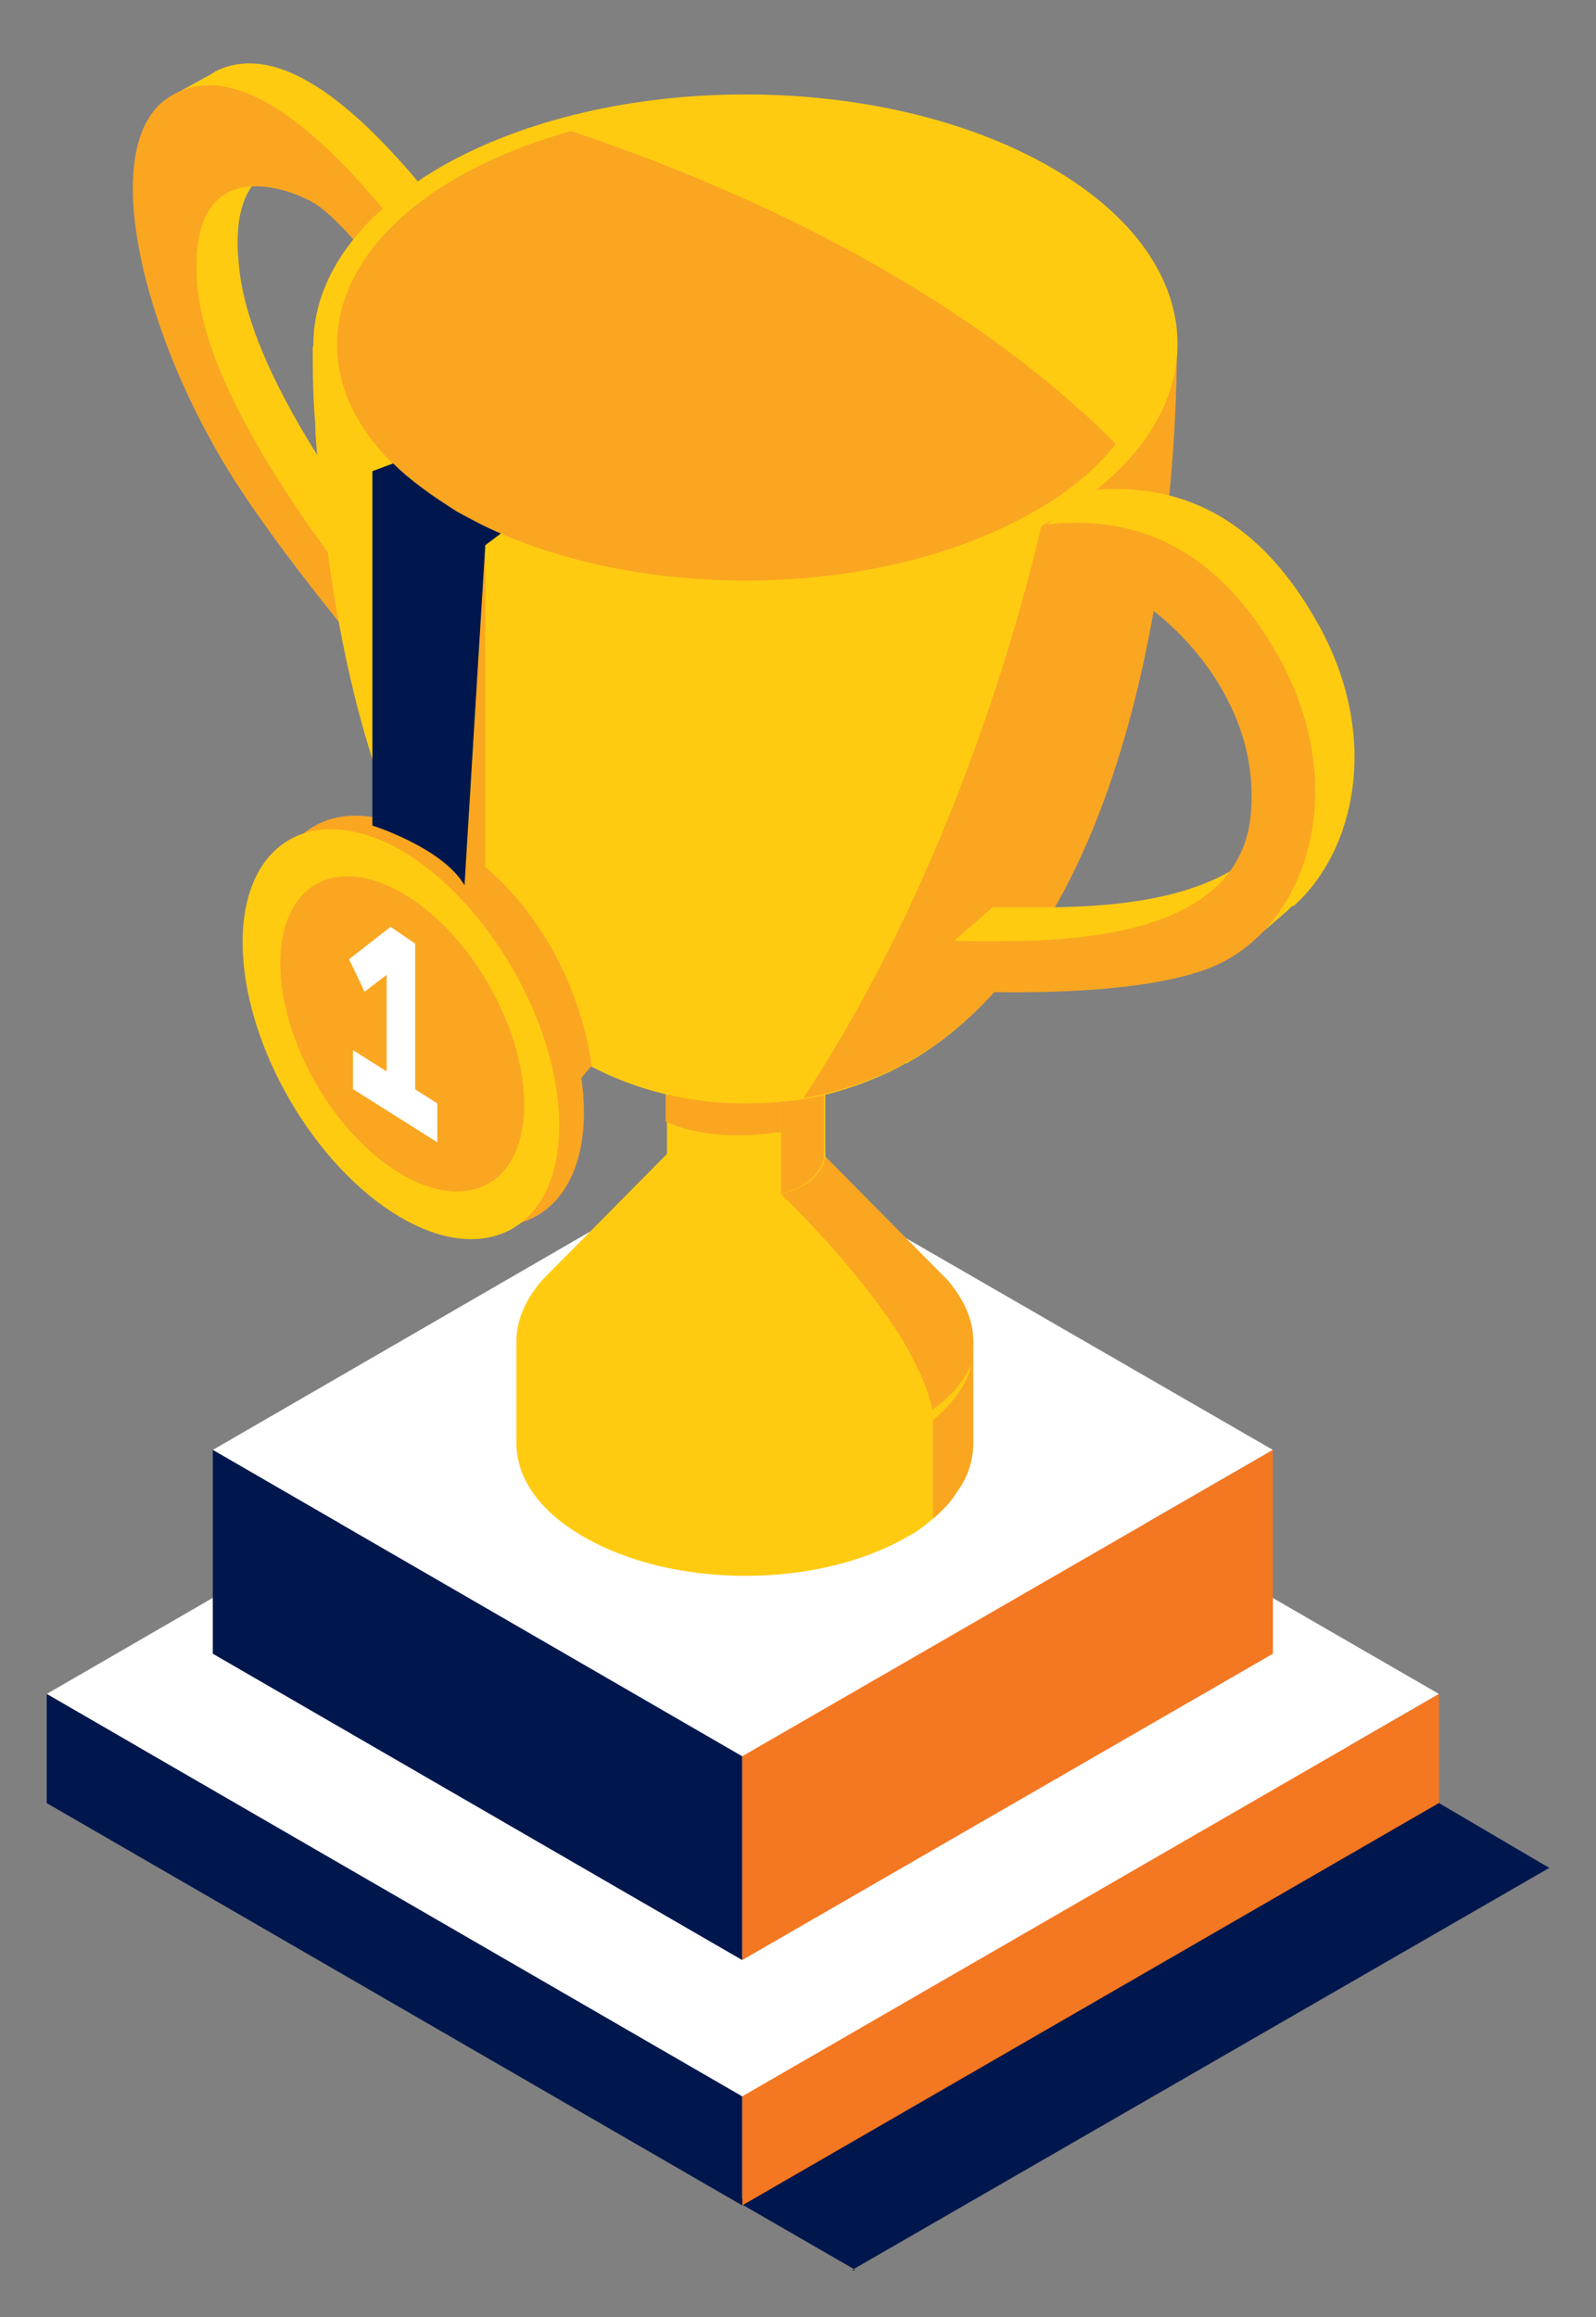
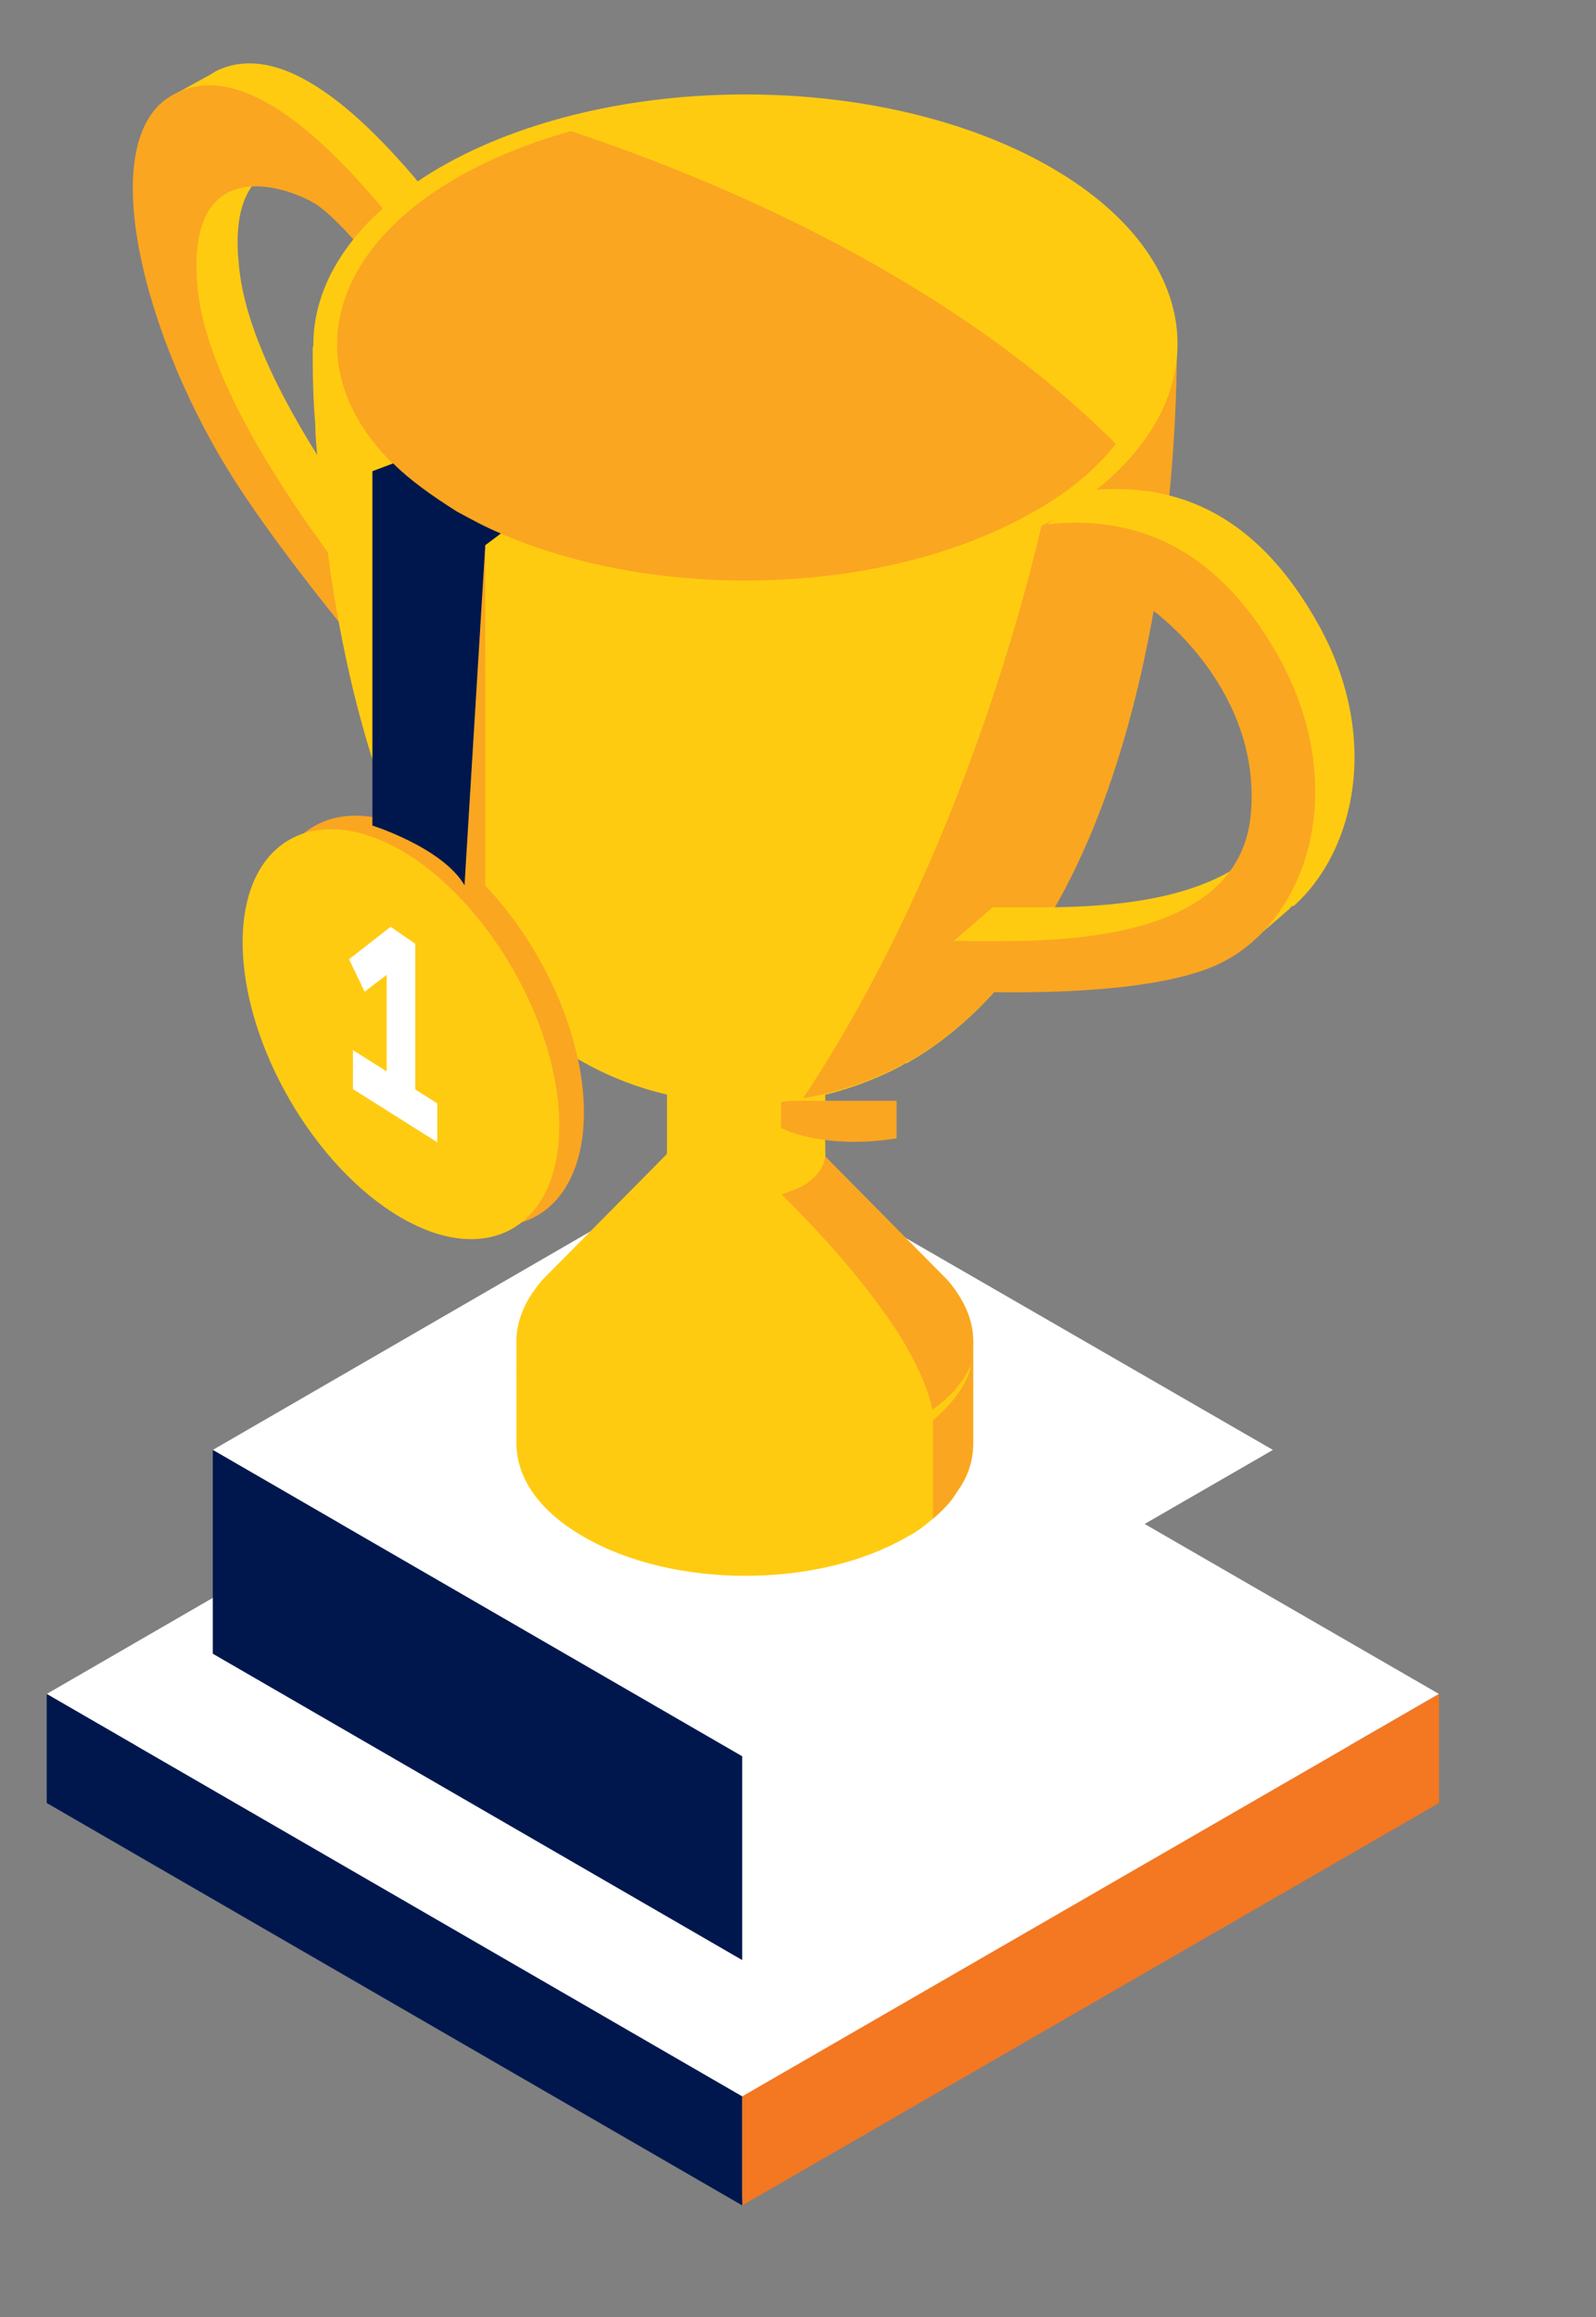
<svg xmlns="http://www.w3.org/2000/svg" xmlns:xlink="http://www.w3.org/1999/xlink" version="1.1" id="Layer_1" x="0px" y="0px" viewBox="0 0 123 178.5" xml:space="preserve">
  <rect x="0" y="0" width="123" height="178.5" fill="#808080" stroke="none" />
-   <path fill="#00174D" d="M65.7,174.9h0.2l-0.1-0.1L65.7,174.9z M3.6,138.9l62.2,35.9l53.6-30.9l-62.1-36.5L3.6,138.9z" />
  <g>
    <defs>
      <rect id="SVGID_1_" x="3.6" y="3" width="115.8" height="171.9" />
    </defs>
    <clipPath id="SVGID_2_">
      <use xlink:href="#SVGID_1_" overflow="visible" />
    </clipPath>
    <path clip-path="url(#SVGID_2_)" fill="#FFCB11" d="M13.4,11.4c0.2-1.7,0.6-3.1,1.3-4.2l-1.5,0.2l3.1-1.7c0.1-0.1,0.2-0.1,0.3-0.2 C21.6,3,27.9,8.4,34,16.2l0.5,5.8c0,0-1.6-2.1-3.4-4.2l-0.2,0.1l-6-4.4l0.2-0.3c-1.5-0.5-3.4-0.6-4.8,0.3c-1.8-1.3-4.1-2-6.3-2 C13.8,11.4,13.6,11.4,13.4,11.4" />
    <path clip-path="url(#SVGID_2_)" fill="#FFCB11" d="M13.4,11.4c0.2,0,0.5,0,0.7,0c2.2,0.1,4.5,0.7,6.3,2c-1.4,0.9-2.4,3-2,6.9 c0.8,10,12.7,24.5,19.3,32.1l3.7,4.2c0,0,2.6,6.7,2.6,6.7s-2-2.2-4.9-5.4l-0.8,0.4l-2.5-1.1l-8-10L17.3,32.9c0,0-3-8.1-3-8.4 c0-0.2,0.2-1.8,0.4-2.9C13.6,17.8,13.1,14.2,13.4,11.4" />
    <path clip-path="url(#SVGID_2_)" fill="#FAA621" d="M30.9,17.8l0.5,5.8c0,0-4.6-6.3-7.1-7.9c-2.5-1.5-9.9-3.8-9.1,6.2 C16,31.9,27.9,46.4,34.5,54l3.7,4.2l2.6,6.7c0,0-15.5-16.7-22.6-27.7c-7.1-11-10.9-26-5.2-29.7C18,4.3,24.6,9.8,30.9,17.8" />
    <polygon clip-path="url(#SVGID_2_)" fill="#FFFFFF" points="57.2,161.5 110.9,130.5 57.2,99.5 3.6,130.5 " />
    <polygon clip-path="url(#SVGID_2_)" fill="#FFFFFF" points="57.2,169.4 110.9,138.4 57.2,107.5 3.6,138.4 " />
    <polygon clip-path="url(#SVGID_2_)" fill="#F47722" points="110.9,130.5 110.9,138.9 57.2,169.9 57.2,161.5 " />
    <polygon clip-path="url(#SVGID_2_)" fill="#00174D" points="3.6,130.5 3.6,138.9 57.2,169.9 57.2,161.5 " />
    <polygon clip-path="url(#SVGID_2_)" fill="#FFFFFF" points="57.2,135.3 98.1,111.7 57.2,88.1 16.4,111.7 " />
-     <polygon clip-path="url(#SVGID_2_)" fill="#F47722" points="98.1,111.7 98.1,127.4 57.2,151 57.2,135.3 " />
    <polygon clip-path="url(#SVGID_2_)" fill="#00174D" points="16.4,111.7 16.4,127.4 57.2,151 57.2,135.3 " />
    <path clip-path="url(#SVGID_2_)" fill="#FFCB11" d="M51.4,79.7v15h8.9V92c0.5-0.2,1.1-0.4,1.5-0.6c1.2-0.7,1.8-1.6,1.8-2.5v-9.2 H51.4z" />
    <path clip-path="url(#SVGID_2_)" fill="#FFCB11" d="M39.8,103.3v7.9c0,2.6,1.7,5.2,5.2,7.2c6.9,4,18,4,24.9,0 c0.8-0.4,1.4-0.9,2-1.4c0.7-0.6,1.4-1.3,1.8-2c0.9-1.2,1.3-2.5,1.3-3.8v-7.9h-6.4c-6.5-3.1-15.9-3.1-22.4,0H39.8z" />
    <path clip-path="url(#SVGID_2_)" fill="#FFCB11" d="M39.8,103.3c0,2.6,1.7,5.2,5.2,7.2c6.9,4,18,4,24.9,0c0.8-0.4,1.4-0.9,2-1.4 c2.1-1.7,3.1-3.8,3.1-5.8c0-1.6-0.7-3.2-2-4.7l-9.6-9.7H51.4l-9.6,9.7C40.5,100.1,39.8,101.7,39.8,103.3" />
    <path clip-path="url(#SVGID_2_)" fill="#FAA621" d="M60.2,92c0,0,5.9,5.6,9.4,11.3c1.1,1.9,2,3.8,2.3,5.5v8.2 c0.7-0.6,1.4-1.3,1.8-2c0.9-1.2,1.3-2.5,1.3-3.8v-7.9c0-1.6-0.7-3.2-2-4.7l-9.6-9.7h-2.3L60.2,92z" />
    <path clip-path="url(#SVGID_2_)" fill="#FFCB11" d="M74.7,105.4c-0.7,1.5-1.9,2.6-3.3,3.5c-0.7,0.4-1.4,0.9-2.1,1.2l-0.6,0.3 c-0.2,0.1-0.4,0.2-0.6,0.2l-1.1,0.4c-1.5,0.5-3.1,0.9-4.7,1.1c-1.6,0.2-3.2,0.3-4.9,0.4c-1.6,0-3.3-0.1-4.9-0.3 c-1.6-0.2-3.2-0.6-4.7-1.1c-0.8-0.3-1.5-0.5-2.3-0.9c-0.8-0.3-1.5-0.7-2.1-1.2c-1.3-0.9-2.6-2-3.3-3.5c0-0.1-0.1-0.1-0.2-0.1 c-0.1,0-0.1,0.1-0.1,0.2c0.6,1.6,1.8,3,3.1,4c0.7,0.5,1.4,1,2.2,1.4c0.7,0.4,1.5,0.7,2.3,1.1c1.6,0.6,3.3,1,4.9,1.3 c1.7,0.3,3.4,0.4,5.1,0.4c1.7,0,3.4-0.2,5.1-0.4c1.7-0.3,3.3-0.7,4.9-1.4l1.2-0.5c0.4-0.2,0.8-0.4,1.1-0.6c0.8-0.4,1.5-0.9,2.1-1.4 c1.3-1.1,2.5-2.4,3-4.1c0-0.1,0-0.2-0.1-0.2C74.8,105.3,74.8,105.4,74.7,105.4L74.7,105.4z" />
    <path clip-path="url(#SVGID_2_)" fill="#FFCB11" d="M51.4,88.9c0,0.9,0.6,1.8,1.8,2.5c1.9,1.1,4.8,1.3,7.1,0.6 c0.5-0.2,1.1-0.4,1.5-0.6c1.2-0.7,1.8-1.6,1.8-2.5c0-0.9-0.6-1.8-1.8-2.5c-0.5-0.3-1-0.5-1.5-0.6c-2.3-0.7-5.2-0.5-7.1,0.6 C51.9,87.1,51.4,88,51.4,88.9" />
-     <path clip-path="url(#SVGID_2_)" fill="#FAA621" d="M60.2,84.8l-8.9-0.5v2.1c0,0,3.1,1.7,8.9,0.8V84.8z" />
-     <path clip-path="url(#SVGID_2_)" fill="#FAA621" d="M60.2,79.7V92c0.5-0.2,1.1-0.4,1.5-0.6c1.2-0.7,1.8-1.6,1.8-2.5v-9.2H60.2z" />
+     <path clip-path="url(#SVGID_2_)" fill="#FAA621" d="M60.2,84.8v2.1c0,0,3.1,1.7,8.9,0.8V84.8z" />
    <path clip-path="url(#SVGID_2_)" fill="#FFCB11" d="M24.1,26.5c0,1.8,0,3.9,0.2,6.2c0,0.9,0.1,1.9,0.2,2.9c0.1,1.8,0.3,3.7,0.6,5.7 c2,16.5,8.1,36.9,23.8,42.3c2.6,0.9,5.4,1.4,8.5,1.4c1.5,0,3-0.1,4.4-0.3c2.5-0.4,4.8-1.2,6.9-2.2c0.4-0.2,0.8-0.4,1.1-0.6 c0,0,0.1,0,0.1,0c17.5-9.9,20.7-40.6,20.7-55.2H24.1z" />
    <path clip-path="url(#SVGID_2_)" fill="#FAA621" d="M61.9,84.6c2.5-0.4,4.8-1.2,6.9-2.2c0.4-0.2,0.8-0.4,1.1-0.6c0,0,0.1,0,0.1,0 c17.5-9.9,20.7-40.6,20.7-55.2h-8.1C81.6,39.6,74.6,65.5,61.9,84.6" />
    <path clip-path="url(#SVGID_2_)" fill="#FFCB11" d="M33.9,40.1c13,7.5,34.1,7.5,47.1,0c13-7.5,13-19.7,0-27.2 c-13-7.5-34.1-7.5-47.1,0C20.9,20.5,20.9,32.6,33.9,40.1" />
    <path clip-path="url(#SVGID_2_)" fill="#FFCB11" d="M35.2,39.4c12.3,7.1,32.2,7.1,44.5,0c2.7-1.5,4.8-3.3,6.3-5.2 c5.4-6.7,3.3-15-6.3-20.5C70,8.1,55.7,6.9,44,10.1c-3.2,0.9-6.2,2.1-8.8,3.6C22.9,20.8,22.9,32.3,35.2,39.4" />
    <path clip-path="url(#SVGID_2_)" fill="#FAA621" d="M35.2,39.4c12.3,7.1,32.2,7.1,44.5,0c2.7-1.5,4.8-3.3,6.3-5.2 C73.7,21.9,56.6,14.3,44,10.1c-3.2,0.9-6.2,2.1-8.8,3.6C22.9,20.8,22.9,32.3,35.2,39.4" />
    <polygon clip-path="url(#SVGID_2_)" fill="#FAA621" points="37.4,42 37.4,68.2 35.9,66.8 " />
-     <path clip-path="url(#SVGID_2_)" fill="#FAA621" d="M37.4,66.8c0,0,6.7,5.1,8.2,15.3l-1.7,2l-7.2-13.7L37.4,66.8z" />
    <path clip-path="url(#SVGID_2_)" fill="#FAA621" d="M20.6,71.6c0,7.8,5.5,17.3,12.2,21.2c6.7,3.9,12.2,0.7,12.2-7.1 c0-7.8-5.5-17.3-12.2-21.2C26.1,60.6,20.6,63.8,20.6,71.6" />
    <path clip-path="url(#SVGID_2_)" fill="#C59D2D" d="M23.4,73.2c0,6,4.2,13.3,9.4,16.3c5.2,3,9.4,0.6,9.4-5.4c0-6-4.2-13.3-9.4-16.3 C27.6,64.8,23.4,67.2,23.4,73.2" />
    <path clip-path="url(#SVGID_2_)" fill="#FFCB11" d="M18.7,72.6c0,7.8,5.5,17.3,12.2,21.2c6.7,3.9,12.2,0.7,12.2-7.1 c0-7.8-5.5-17.3-12.2-21.2C24.2,61.7,18.7,64.8,18.7,72.6" />
-     <path clip-path="url(#SVGID_2_)" fill="#FAA621" d="M21.6,74.2c0,6,4.2,13.3,9.4,16.3c5.2,3,9.4,0.6,9.4-5.4c0-6-4.2-13.3-9.4-16.3 C25.8,65.8,21.6,68.2,21.6,74.2" />
    <path clip-path="url(#SVGID_2_)" fill="#00174D" d="M30.3,35.7c1.3,1.3,3,2.5,4.9,3.7c1.1,0.6,2.2,1.2,3.4,1.7c0,0-1.2,0.9-1.2,0.9 l-1.6,26.2c-1.7-2.9-7.1-4.6-7.1-4.6V36.3L30.3,35.7L30.3,35.7z" />
    <polygon clip-path="url(#SVGID_2_)" fill="#FFFFFF" points="32,86.7 29.8,85.3 29.8,75.1 28.1,76.4 26.9,73.9 30.1,71.4 32,72.7 " />
    <polygon clip-path="url(#SVGID_2_)" fill="#FFFFFF" points="27.2,83.9 27.2,80.9 33.7,85 33.7,88 " />
    <path clip-path="url(#SVGID_2_)" fill="#FFCB11" d="M95.6,68.2c-0.2-0.4-0.5-0.8-0.7-1.1c2.4-1.5,4.2-3.7,4.5-7 c0.8-9.1-6.6-15.3-9.1-16.7c-2.5-1.3-7.1-0.3-7.1-0.3l0.2-2.4l-2.7-0.3l3-2.6c6.4-0.7,12.9,1.3,17.9,10.3 c4.8,8.6,2.9,17.4-1.9,21.7c0,0-0.1,0-0.1,0c-0.1,0.1-0.2,0.1-0.2,0.2l-2.9,2.5l0.4-0.9c-0.1,0.1-0.2,0.1-0.4,0.2 c-0.3,0.1-0.7,0.3-1.1,0.4c0.3-0.5,0.7-0.9,0.8-1.5C96.5,69.9,96.1,69,95.6,68.2" />
    <path clip-path="url(#SVGID_2_)" fill="#FFCB11" d="M73.5,72.5l3-2.6h3.7c4.2,0,10.5-0.3,14.8-2.9c0.2,0.4,0.5,0.7,0.7,1.1 c0.5,0.8,0.8,1.7,0.6,2.6c-0.2,0.5-0.5,1-0.8,1.5c-7.4,2.4-21.5,1.3-21.5,1.3l0.7-1L73.5,72.5z" />
    <path clip-path="url(#SVGID_2_)" fill="#FAA621" d="M80.7,40.4l-0.5,5.3c0,0,4.6-1,7.1,0.3c2.5,1.3,9.9,7.6,9.1,16.7 c-0.8,9.1-12.7,9.8-19.3,9.8h-3.7l-2.6,3.7c0,0,15.5,1.2,22.6-1.7c7.1-2.9,10.9-13.4,5.2-23.8C93.6,41.7,87,39.7,80.7,40.4" />
  </g>
</svg>